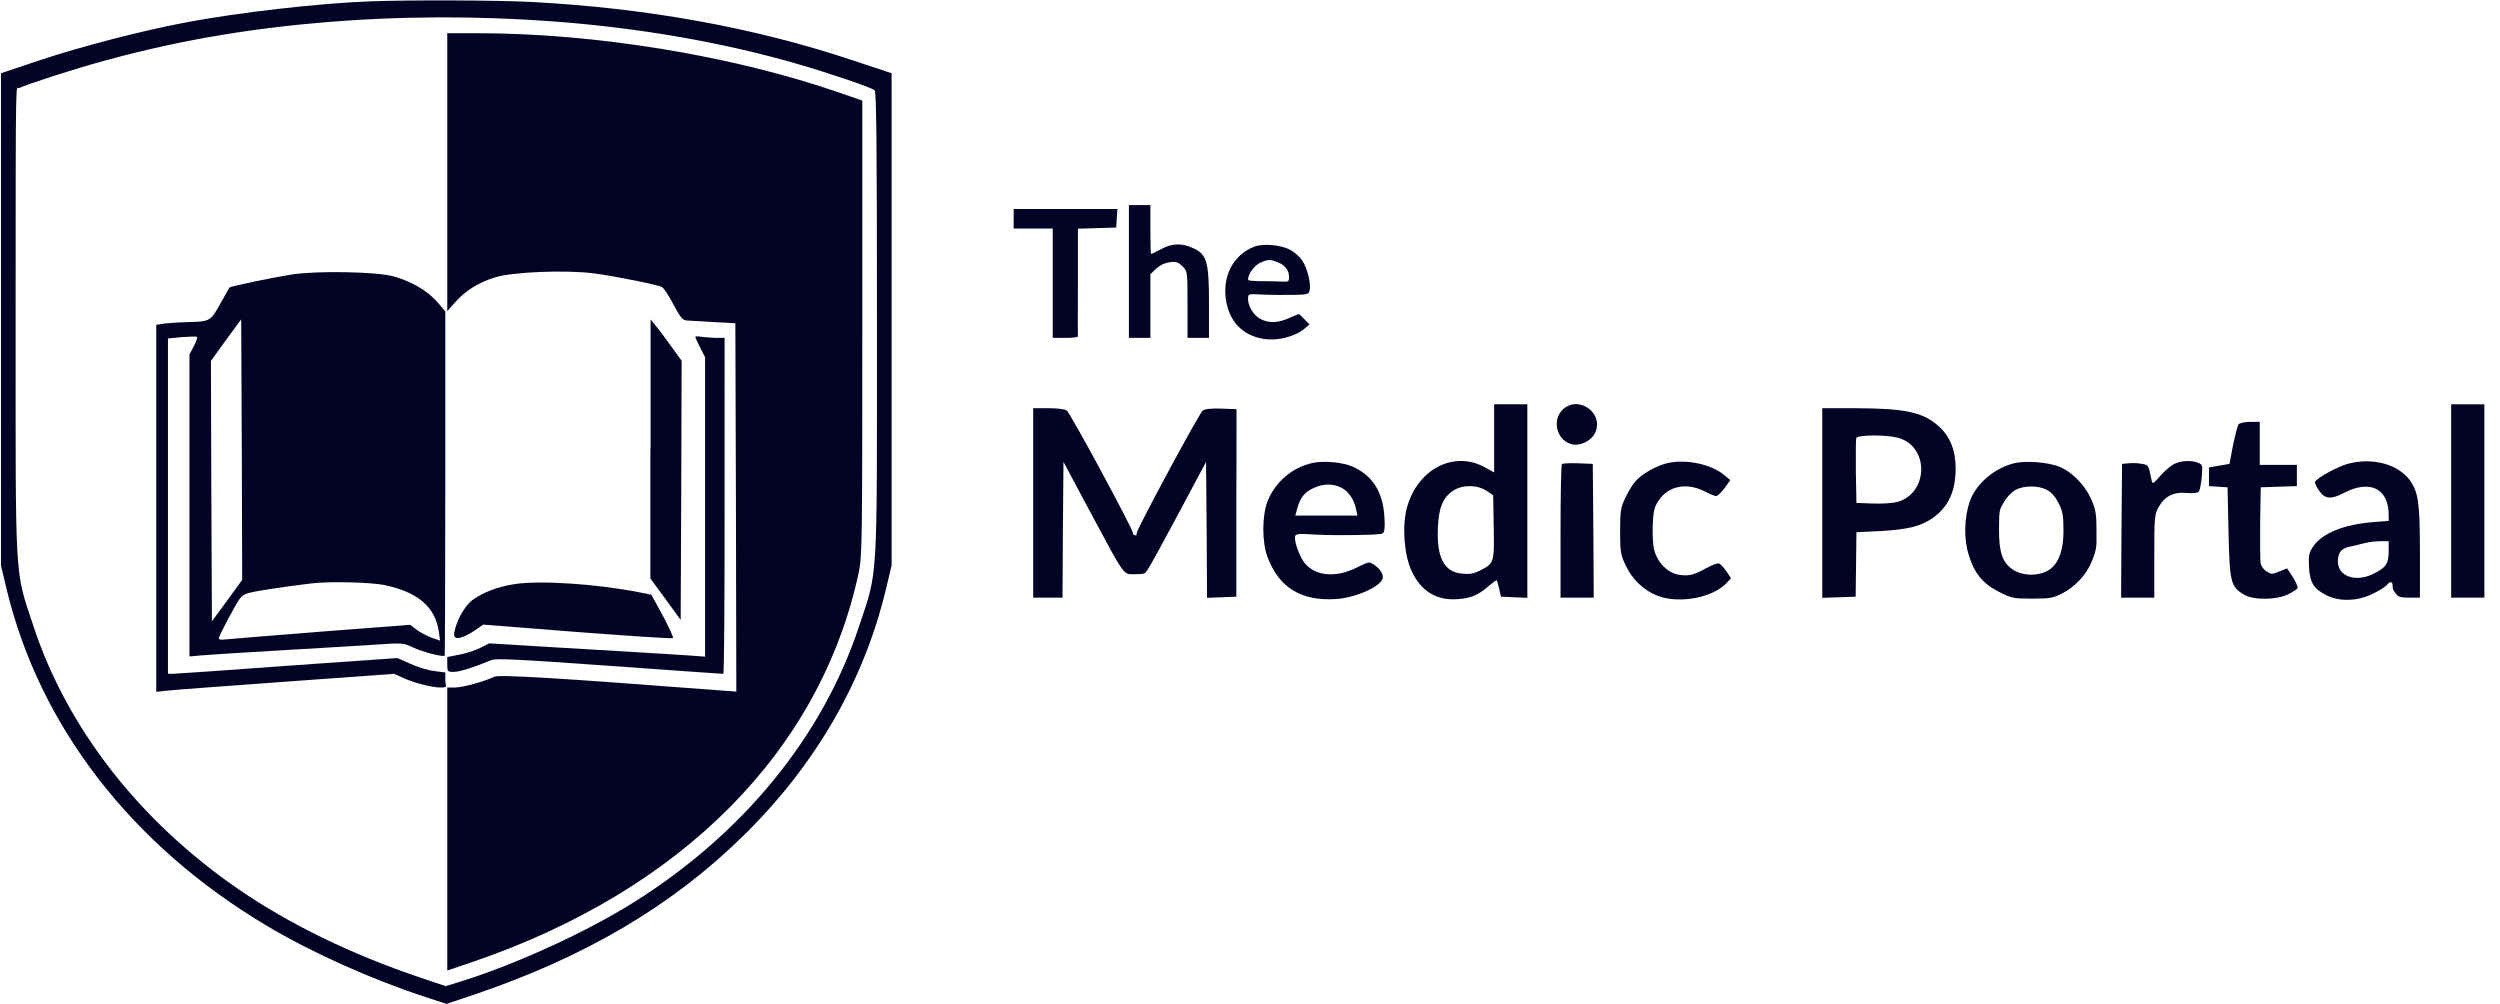
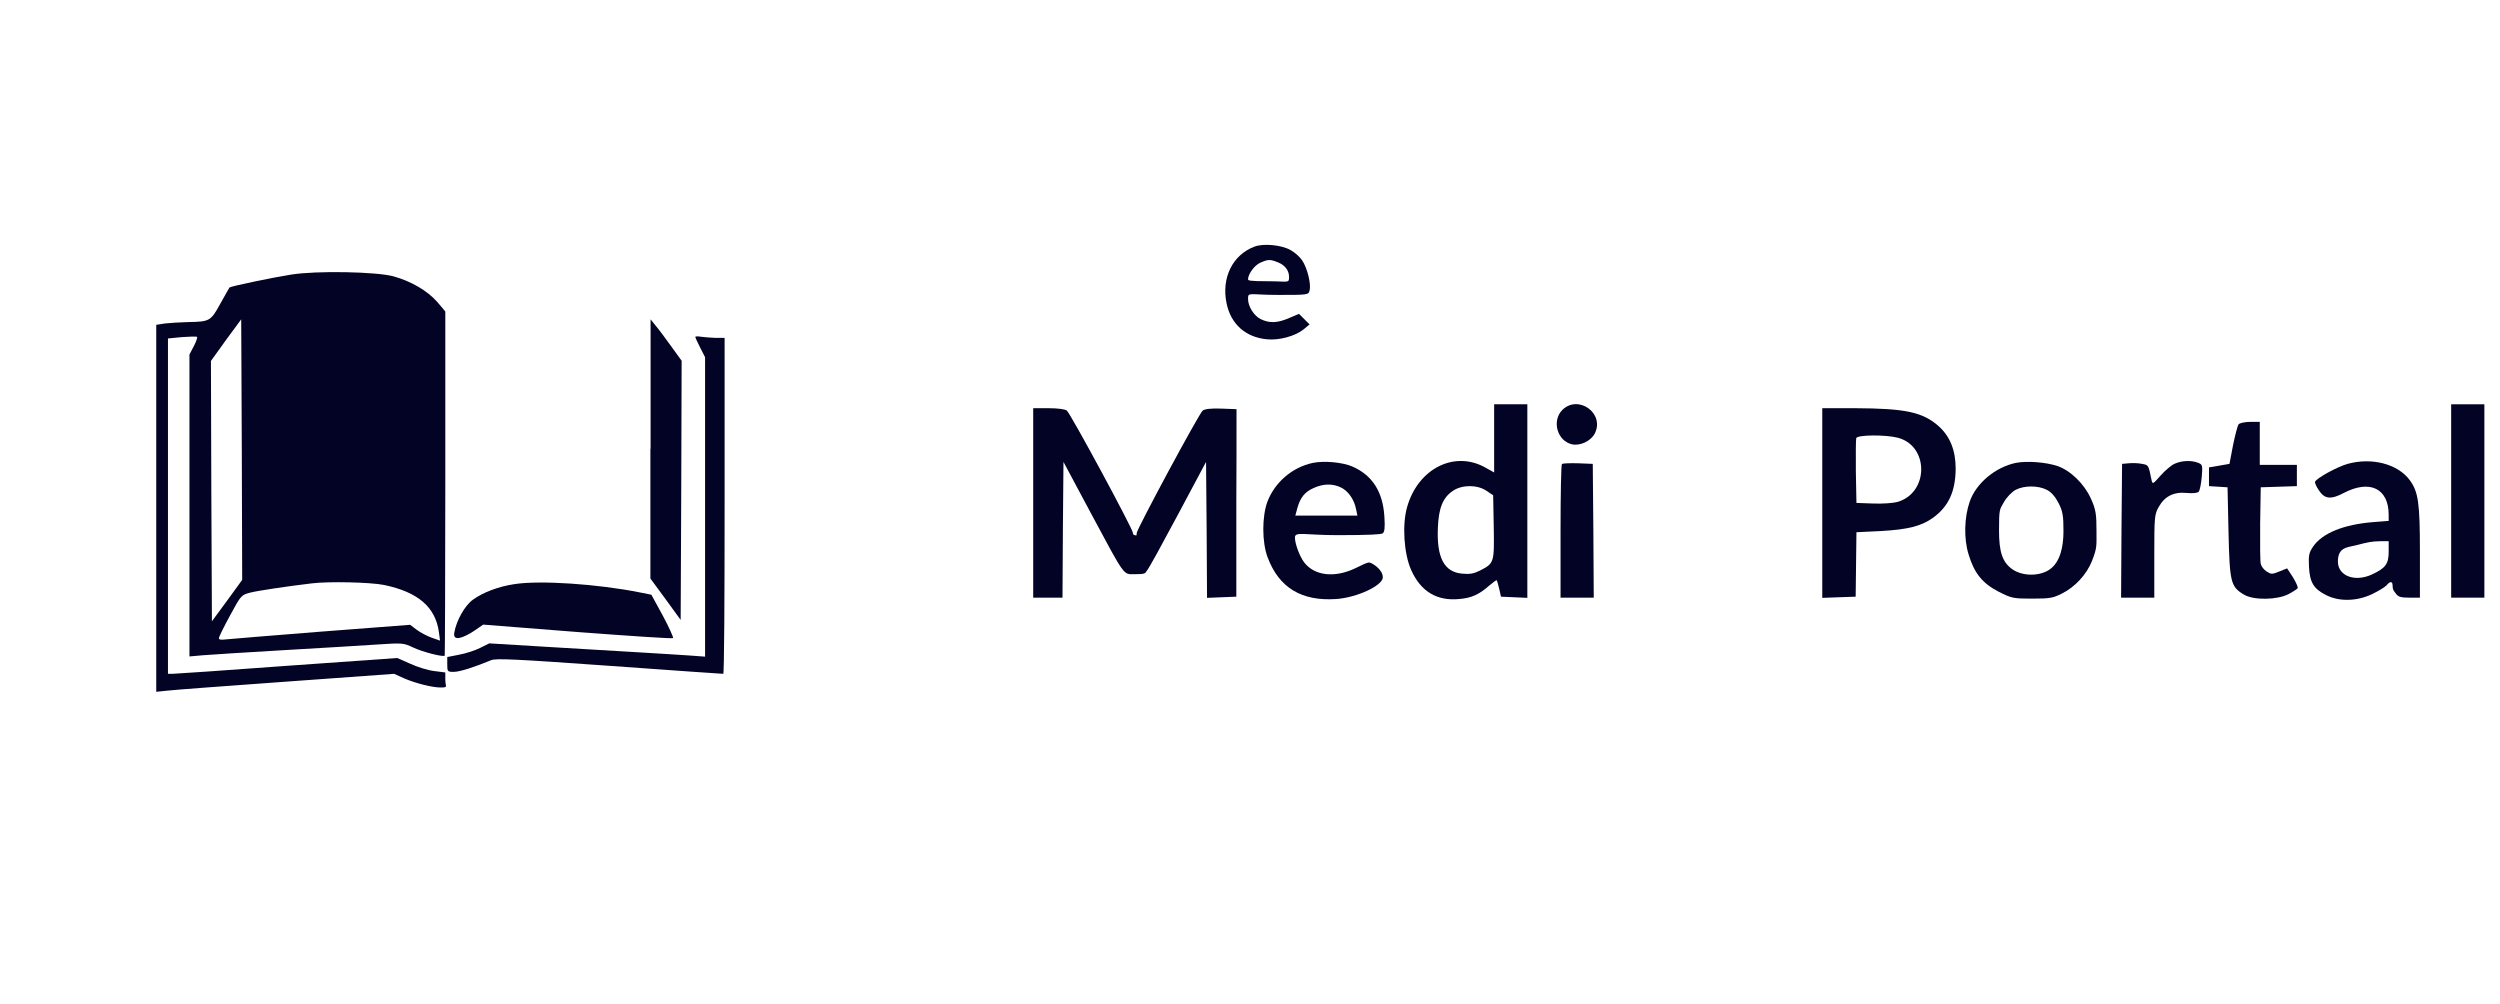
<svg xmlns="http://www.w3.org/2000/svg" id="Layer_1" data-name="Layer 1" version="1.1" viewBox="0 0 1280 514">
  <defs>
    <style> .cls-1 { fill: #030326; stroke-width: 0px; } </style>
  </defs>
-   <path class="cls-1" d="M189.5.7c-25.9.9-68.4,5.8-95,10.9-22.5,4.3-53.3,12.3-74,19.2L.5,37.5v252l2.8,11.8c16.8,70.3,63.9,131.4,133.3,172.7,22.8,13.6,53,27.2,81,36.4l11,3.6,14.9-5c56.3-19.2,100.1-45,136.4-80.4,37.5-36.6,62.4-79.6,73.8-127.3l2.8-11.8V37.5l-19.9-6.6C386.4,14.1,331.1,4.1,272,1c-17.6-.9-61.9-1.1-82.5-.3ZM283.5,11c43.4,3.2,86,10.6,123.6,21.4,17.7,5.1,38.8,12.3,40.7,13.8.9.8,1.2,25.9,1.2,119.4,0,135.1.6,125.7-9.1,154.9-18.7,56.6-59.4,106.4-115.6,141.6-23.8,14.9-58.6,30.9-86.4,39.8l-9.7,3-12.8-4.3c-35.6-12-67.2-27.4-93.4-45.4-50.6-34.8-87.7-82.4-104.9-134.7-9.7-29.4-9.1-19.8-9.1-155.5s.1-119,1.8-119.9c3.4-1.8,28.5-9.9,43.6-14,40.5-11.1,80.1-17.6,125.1-20.6s82-1.2,105,.5Z" />
-   <path class="cls-1" d="M229,88.1v71.2l4-4.5c5.2-5.9,11.8-10.1,20.5-12.8,8.9-2.8,36.6-3.9,50.8-2,10.7,1.4,32.4,5.8,34.7,7,.8.4,3.5,4.5,5.8,8.9,3.7,6.9,4.7,8.1,7,8.2,1.5.1,7.7.4,13.7.8l11,.6.3,94.3.2,94.3-8.2-.6c-84.7-6.5-113.4-8.2-115.8-7-4.5,2.3-16.1,5.5-20.1,5.5h-3.9v144.9l13.3-4.5c107.1-36.7,177.9-108.2,197.4-199.4,1.7-7.9,1.8-16.2,1.8-125V51.5l-11-3.8c-54.8-19.1-125.5-30.7-186.2-30.7h-15.3v71.1Z" />
  <path class="cls-1" d="M149,140.6c-9,1.4-31,6-31.5,6.6-.2.2-2.2,3.9-4.7,8.3-4.9,8.9-5.4,9.2-16.4,9.4-3.9.1-9.2.4-11.8.7l-4.6.7v187.9l5.8-.6c3.1-.4,30.5-2.4,60.8-4.6l55.2-4,5.3,2.4c5.6,2.4,14.2,4.6,18.4,4.6s2.5-.4,2.5-3.9v-3.8l-5.5-.7c-3-.3-8.6-2-12.3-3.7l-6.8-3-56.5,4c-31,2.3-57.4,4.1-58.6,4.1h-2.3v-171.7l7.1-.7c4-.3,7.5-.4,7.8-.1s-.5,2.5-1.7,4.8l-2.2,4.2v154.6l6.8-.6c3.7-.3,22.2-1.5,41.2-2.6s40.6-2.4,48-2.9c13.2-.9,13.6-.8,18.5,1.5,4.5,2.2,15.3,5,16.2,4.2.1-.2.3-39.9.3-88.3v-87.9c.1,0-4.3-5.1-4.3-5.1-5-5.6-13.2-10.4-22.2-12.9-8.6-2.4-39.6-3-52.5-.9ZM116.3,307.5l-7.8,10.6-.3-66.7-.2-66.6,7.7-10.7,7.8-10.6.3,66.7.2,66.7-7.7,10.6ZM196.6,299.5c17.4,3.6,26.3,11.3,28.1,24l.6,4.5-4.3-1.5c-2.4-.9-5.9-2.7-7.7-4.1l-3.3-2.5-45.7,3.5c-25.2,2-47.3,3.8-49,4-2.2.3-3.3.1-3.2-.7,0-.7,2.6-5.9,5.7-11.6,5.6-10.4,5.8-10.5,10.4-11.7,4-1,18.7-3.2,31.3-4.7,8.7-1.1,30.2-.6,37.1.8Z" />
  <path class="cls-1" d="M333,229.8v66.4l7.8,10.6,7.7,10.6.3-66.3.2-66.4-5.5-7.6c-3-4.2-6.6-9-8-10.6l-2.4-3v66.3Z" />
  <path class="cls-1" d="M356,172.5c0,.3,1.1,2.8,2.5,5.5l2.5,4.9v153.3l-8.2-.6c-4.6-.3-16.8-1.1-27.3-1.7-10.4-.6-31.6-1.9-47-2.8l-28-1.7-4.6,2.3c-2.6,1.3-7.4,2.9-10.8,3.5l-6.1,1.2v3.8c0,3.6.1,3.8,3.3,3.8s11-2.6,19.2-6c2.5-1,12.7-.5,60.5,2.9,31.6,2.3,57.8,4.1,58.3,4.1s.7-38.7.7-86v-86h-4.7c-2.7-.1-6-.4-7.5-.6-1.6-.3-2.8-.2-2.8.1Z" />
  <path class="cls-1" d="M263.2,299.1c-8,1.2-15.9,4.2-21,7.9-4.2,3-8.5,10.6-9.6,16.9q-.6,3.3,2.7,2.7c1.7-.3,5.2-2,7.6-3.7l4.5-3.1,48.3,3.8c26.6,2,48.6,3.5,48.9,3.1.3-.3-2-5.4-5.2-11.4l-5.9-10.8-6-1.2c-21.5-4.3-51.1-6.3-64.3-4.2Z" />
-   <path class="cls-1" d="M578,139v34h11v-32.6l2.9-2.8c1.8-1.7,4.4-3,6.9-3.3,3.4-.5,4.4-.1,6.6,2,2.6,2.6,2.6,2.7,2.6,19.7v17h11v-17.8c0-21.3-1.1-25-8.2-28.2-5.8-2.6-10.6-2.5-16.2.5-2.6,1.4-4.9,2.5-5.2,2.5s-.4-5.6-.4-12.5v-12.5h-11v34Z" />
-   <path class="cls-1" d="M519,112v5h20v56h6.5c3.6,0,6.4-.3,6.4-.8-.1-.4-.1-12.9,0-27.9v-27.2c.1,0,9.9-.3,9.9-.3l9.7-.3.3-4.8.3-4.7h-53.1v5Z" />
  <path class="cls-1" d="M642.2,126.3c-11.2,4.3-16.9,16-14.2,29,2.2,10.6,9.6,17.3,20.5,18.4,6.3.7,14.7-1.6,19-5.1l3-2.5-2.7-2.7-2.7-2.7-5,2.1c-5.9,2.6-10.1,2.8-14.6.6-3.4-1.6-6.5-6.5-6.5-10.3s.4-2.1,15.5-2.1,15.5,0,16-2.3c.9-3.2-1.2-11.6-3.8-15.4-1.2-1.8-3.9-4.2-6-5.3-4.6-2.6-13.9-3.5-18.5-1.7ZM654.5,134.4c3.6,1.5,5.5,4.2,5.5,7.5s-.6,2.1-10.5,2.1-10.5-.4-10.5-1c0-2.7,3.4-7.3,6.3-8.5,4.1-1.8,5-1.8,9.2-.1Z" />
  <path class="cls-1" d="M765,224.4v17.5l-4.5-2.5c-15.8-8.9-34.4.5-40,20-2.7,9.2-1.7,24.1,2,32.4,4.9,11,13.1,16,24.6,14.9,6.3-.5,10.2-2.3,15.4-6.9,2-1.7,3.7-2.9,3.8-2.7.2.2.8,2.2,1.3,4.4l.9,4,6.8.3,6.7.3v-99.1h-17v17.4ZM761.1,251.3l3.4,2.3.3,16.3c.3,18.4.2,18.5-7.2,22.3-3,1.5-5.2,1.9-9,1.5-9.2-.8-13.1-8.2-12.4-23.6.4-10.1,2.6-15.4,7.7-18.8,4.7-3.2,12.5-3.2,17.2,0Z" />
  <path class="cls-1" d="M799.9,209.9c-5.5,5.6-2.6,15.9,5,17.6,4.2.9,9.6-1.7,11.6-5.5,5.3-10.3-8.4-20.2-16.6-12.1Z" />
  <path class="cls-1" d="M1255,256.5v49.5h17v-99h-17v49.5Z" />
  <path class="cls-1" d="M529,257.5v48.5h15l.2-34.8.3-34.7,13.9,26c17.8,33.2,16.6,31.5,22.5,31.5s5.3-.5,6.3-1.8c.9-.9,8-13.9,15.9-28.7l14.4-27,.3,34.8.2,34.8,7.5-.3,7.5-.3v-48c.1,0,.1-48,.1-48l-7.8-.3c-5.2-.2-8.4.2-9.5,1-1.8,1.3-33.8,60.8-33.8,62.7s-.4,1.1-1,1.1-1-.6-1-1.3c0-1.9-31.9-61-33.8-62.5-.9-.7-4.7-1.2-9.4-1.2h-7.8v48.5Z" />
  <path class="cls-1" d="M933,257.5v48.6l8.5-.3,8.6-.3.2-16.5.2-16.5,12.5-.6c13.9-.8,20.7-2.5,26.7-6.8,8-5.8,11.5-13.5,11.6-25.1,0-9.3-2.8-16.4-8.5-21.6-8.2-7.4-17.1-9.3-43-9.4h-16.8v48.5ZM971.6,224.1c16.1,4.1,16.1,28.2-.1,32.9-2.2.6-7.8,1-12.5.8l-8.5-.3-.3-16c-.1-8.7,0-16.5.2-17.2.7-1.7,14.9-1.8,21.2-.2Z" />
  <path class="cls-1" d="M1146.2,217.2c-.6.7-1.8,5.6-2.9,10.8l-1.8,9.5-5.2.9-5.3.9v9.6l4.8.3,4.7.3.5,23c.6,25.8,1.1,27.9,8,32,5,2.9,16.9,2.7,22.7-.3,2.3-1.2,4.4-2.6,4.7-3,.3-.5-.8-3-2.4-5.6l-3-4.6-4,1.6c-3.7,1.5-4.2,1.5-6.5,0-1.4-.9-2.7-2.6-3-3.9-.3-1.2-.4-10.5-.3-20.7l.3-18.5,9.3-.3,9.2-.3v-10.9h-19v-22h-4.9c-2.7,0-5.3.6-5.9,1.2Z" />
  <path class="cls-1" d="M672.2,237c-10.5,2.2-19.5,9.9-23.3,19.9-2.8,7.6-2.8,20.7.1,28.4,5.8,15.6,17.4,22.6,35.1,21.4,10.6-.7,23.9-6.9,23.9-11.1s-5.8-7.6-7-7.6-3.7,1.3-7.2,3c-10.6,5-20.8,3.8-26.1-3.1-2.3-3.1-4.7-9.5-4.7-12.7s5-1.2,21.8-1.2,22.3-.4,23.1-.9c1-.7,1.3-2.7.9-8.7-.8-12.6-6.1-21-16.3-25.5-4.9-2.2-14.6-3.1-20.3-1.9ZM686.6,249.6c3.7,1.8,6.8,6.2,7.7,11.1l.7,3.3h-31.8l1-3.7c1.5-5.5,3.8-8.4,8.3-10.4,5-2.3,9.7-2.4,14.1-.3Z" />
-   <path class="cls-1" d="M854.2,237c-5.7,1.2-13.8,5.7-16.9,9.5-1.5,1.6-3.8,5.5-5.2,8.5-2.3,4.9-2.6,6.7-2.6,17s.3,12.1,2.7,17.2c3.4,7.4,9.5,13.2,16.6,15.9,11,4.1,28.1,1,35.2-6.6l2.3-2.4-2.4-3.6c-1.3-1.9-3-3.7-3.8-4-.7-.3-3.6.8-6.5,2.4-6.6,3.7-9.6,4.3-14.8,3.2-5.4-1.2-10.2-6.3-11.8-12.3-.7-2.4-1-8.1-.8-13,.3-7.2.8-9.3,3-12.5,4.9-7.5,14.3-9.4,23.4-4.8,2.7,1.4,5.5,2.5,6.1,2.5s2.6-1.8,4.3-4.1l2.9-4.1-2.9-2.4c-6.5-5.6-19.2-8.4-28.8-6.4Z" />
  <path class="cls-1" d="M1032.1,237c-10.5,2.2-20.3,10.4-23.6,19.8-2.8,8.1-3.1,18.9-.6,27,2.9,9.7,7.1,14.9,15.5,19.2,6.5,3.3,7.4,3.5,17,3.5s10.8-.4,15.1-2.5c6.8-3.3,12.9-9.9,15.6-16.8s2.3-7.7,2.3-15.7-.3-10.7-2.9-16.3c-3.4-7.5-10.4-14.3-17.1-16.6-6-2-15.7-2.7-21.3-1.6ZM1048,250.8c2.3,1.2,4.3,3.5,6,6.8,2.1,4.2,2.5,6.2,2.5,14.4s-1.8,15.6-6.7,19.3c-5.2,3.9-14.4,3.9-19.7,0-4.9-3.6-6.6-8.7-6.6-19.8s.3-10.5,2.5-14.4c1.4-2.5,4-5.2,6-6.3,4.4-2.3,11.5-2.3,16,0Z" />
  <path class="cls-1" d="M1113.5,237.4c-1.7.7-5,3.5-7.3,6.1-3.9,4.4-4.1,4.6-4.6,2.3-1.6-7.8-1.5-7.7-4.9-8.3-1.8-.4-4.9-.5-6.8-.3l-3.4.3-.3,34.2-.2,34.3h17v-21.3c0-20.1.1-21.4,2.3-25.2,3-5.4,7.7-7.8,14.4-7.1,3.3.3,5.5,0,6.1-.7.5-.7,1.2-4,1.5-7.5.5-6,.4-6.4-2-7.3-3.4-1.3-8.2-1.1-11.8.5Z" />
  <path class="cls-1" d="M1202,237.5c-5.4,1.5-16.1,7.4-16.7,9.2-.2.5.7,2.5,2,4.4,2.9,4.4,6.1,4.8,12.7,1.3,13.4-7,23-2.3,23,11.2v3.1l-7.7.6c-15.4,1.2-26.4,5.7-31.1,12.7-2,3-2.3,4.4-2,10.2.4,8,2.4,11.3,8.8,14.5,6.6,3.4,15.7,3.2,23.5-.5,3.3-1.6,6.6-3.6,7.4-4.5,1.8-2.2,3.1-2.2,3.1.1s.7,2.8,1.6,4c1.2,1.8,2.5,2.2,7,2.2h5.4v-23c0-25.7-.8-31.2-5.3-37.3-6.2-8.2-19.3-11.6-31.7-8.2ZM1223,282.5c0,6.2-1.6,8.4-8.5,11.6-8.8,4.1-17.5.8-17.5-6.6s4.9-7.2,9.2-8.3c6.6-1.7,8-2,12.6-2.1h4.2c0-.1,0,5.4,0,5.4Z" />
  <path class="cls-1" d="M799.7,237.6c-.4.4-.7,16-.7,34.6v33.8h17l-.2-34.3-.3-34.2-7.5-.3c-4.2-.1-7.9,0-8.3.4Z" />
</svg>